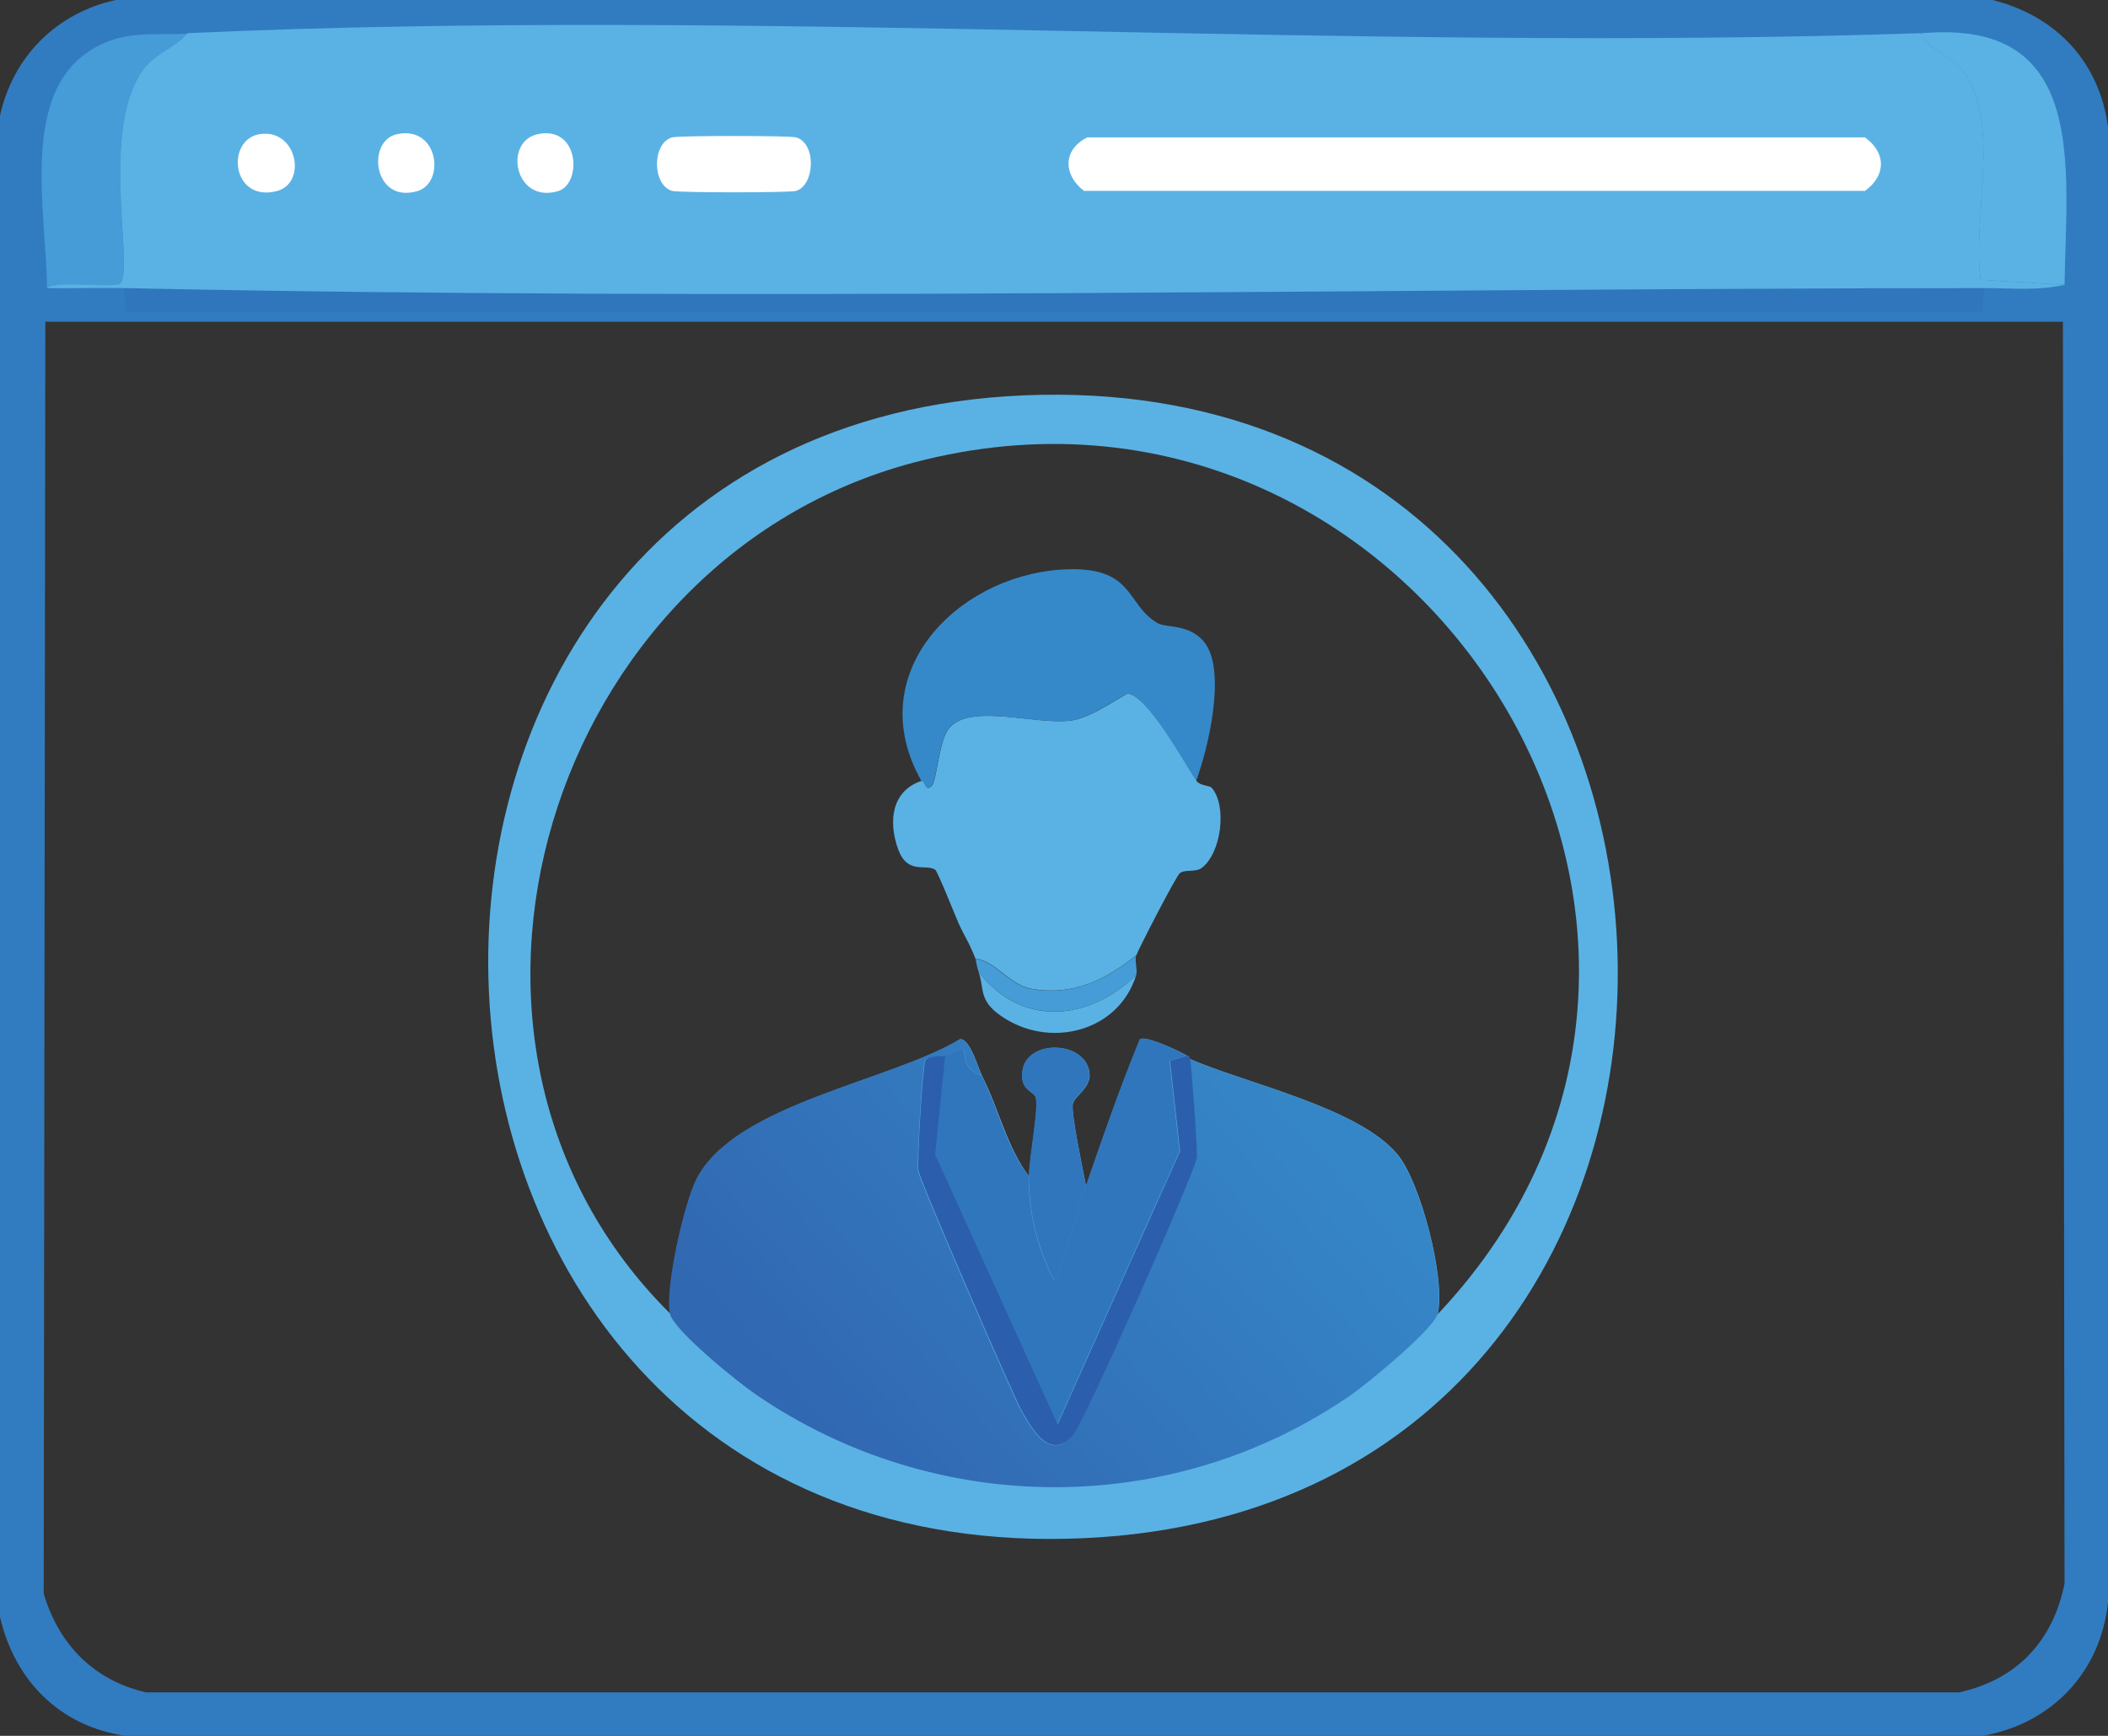
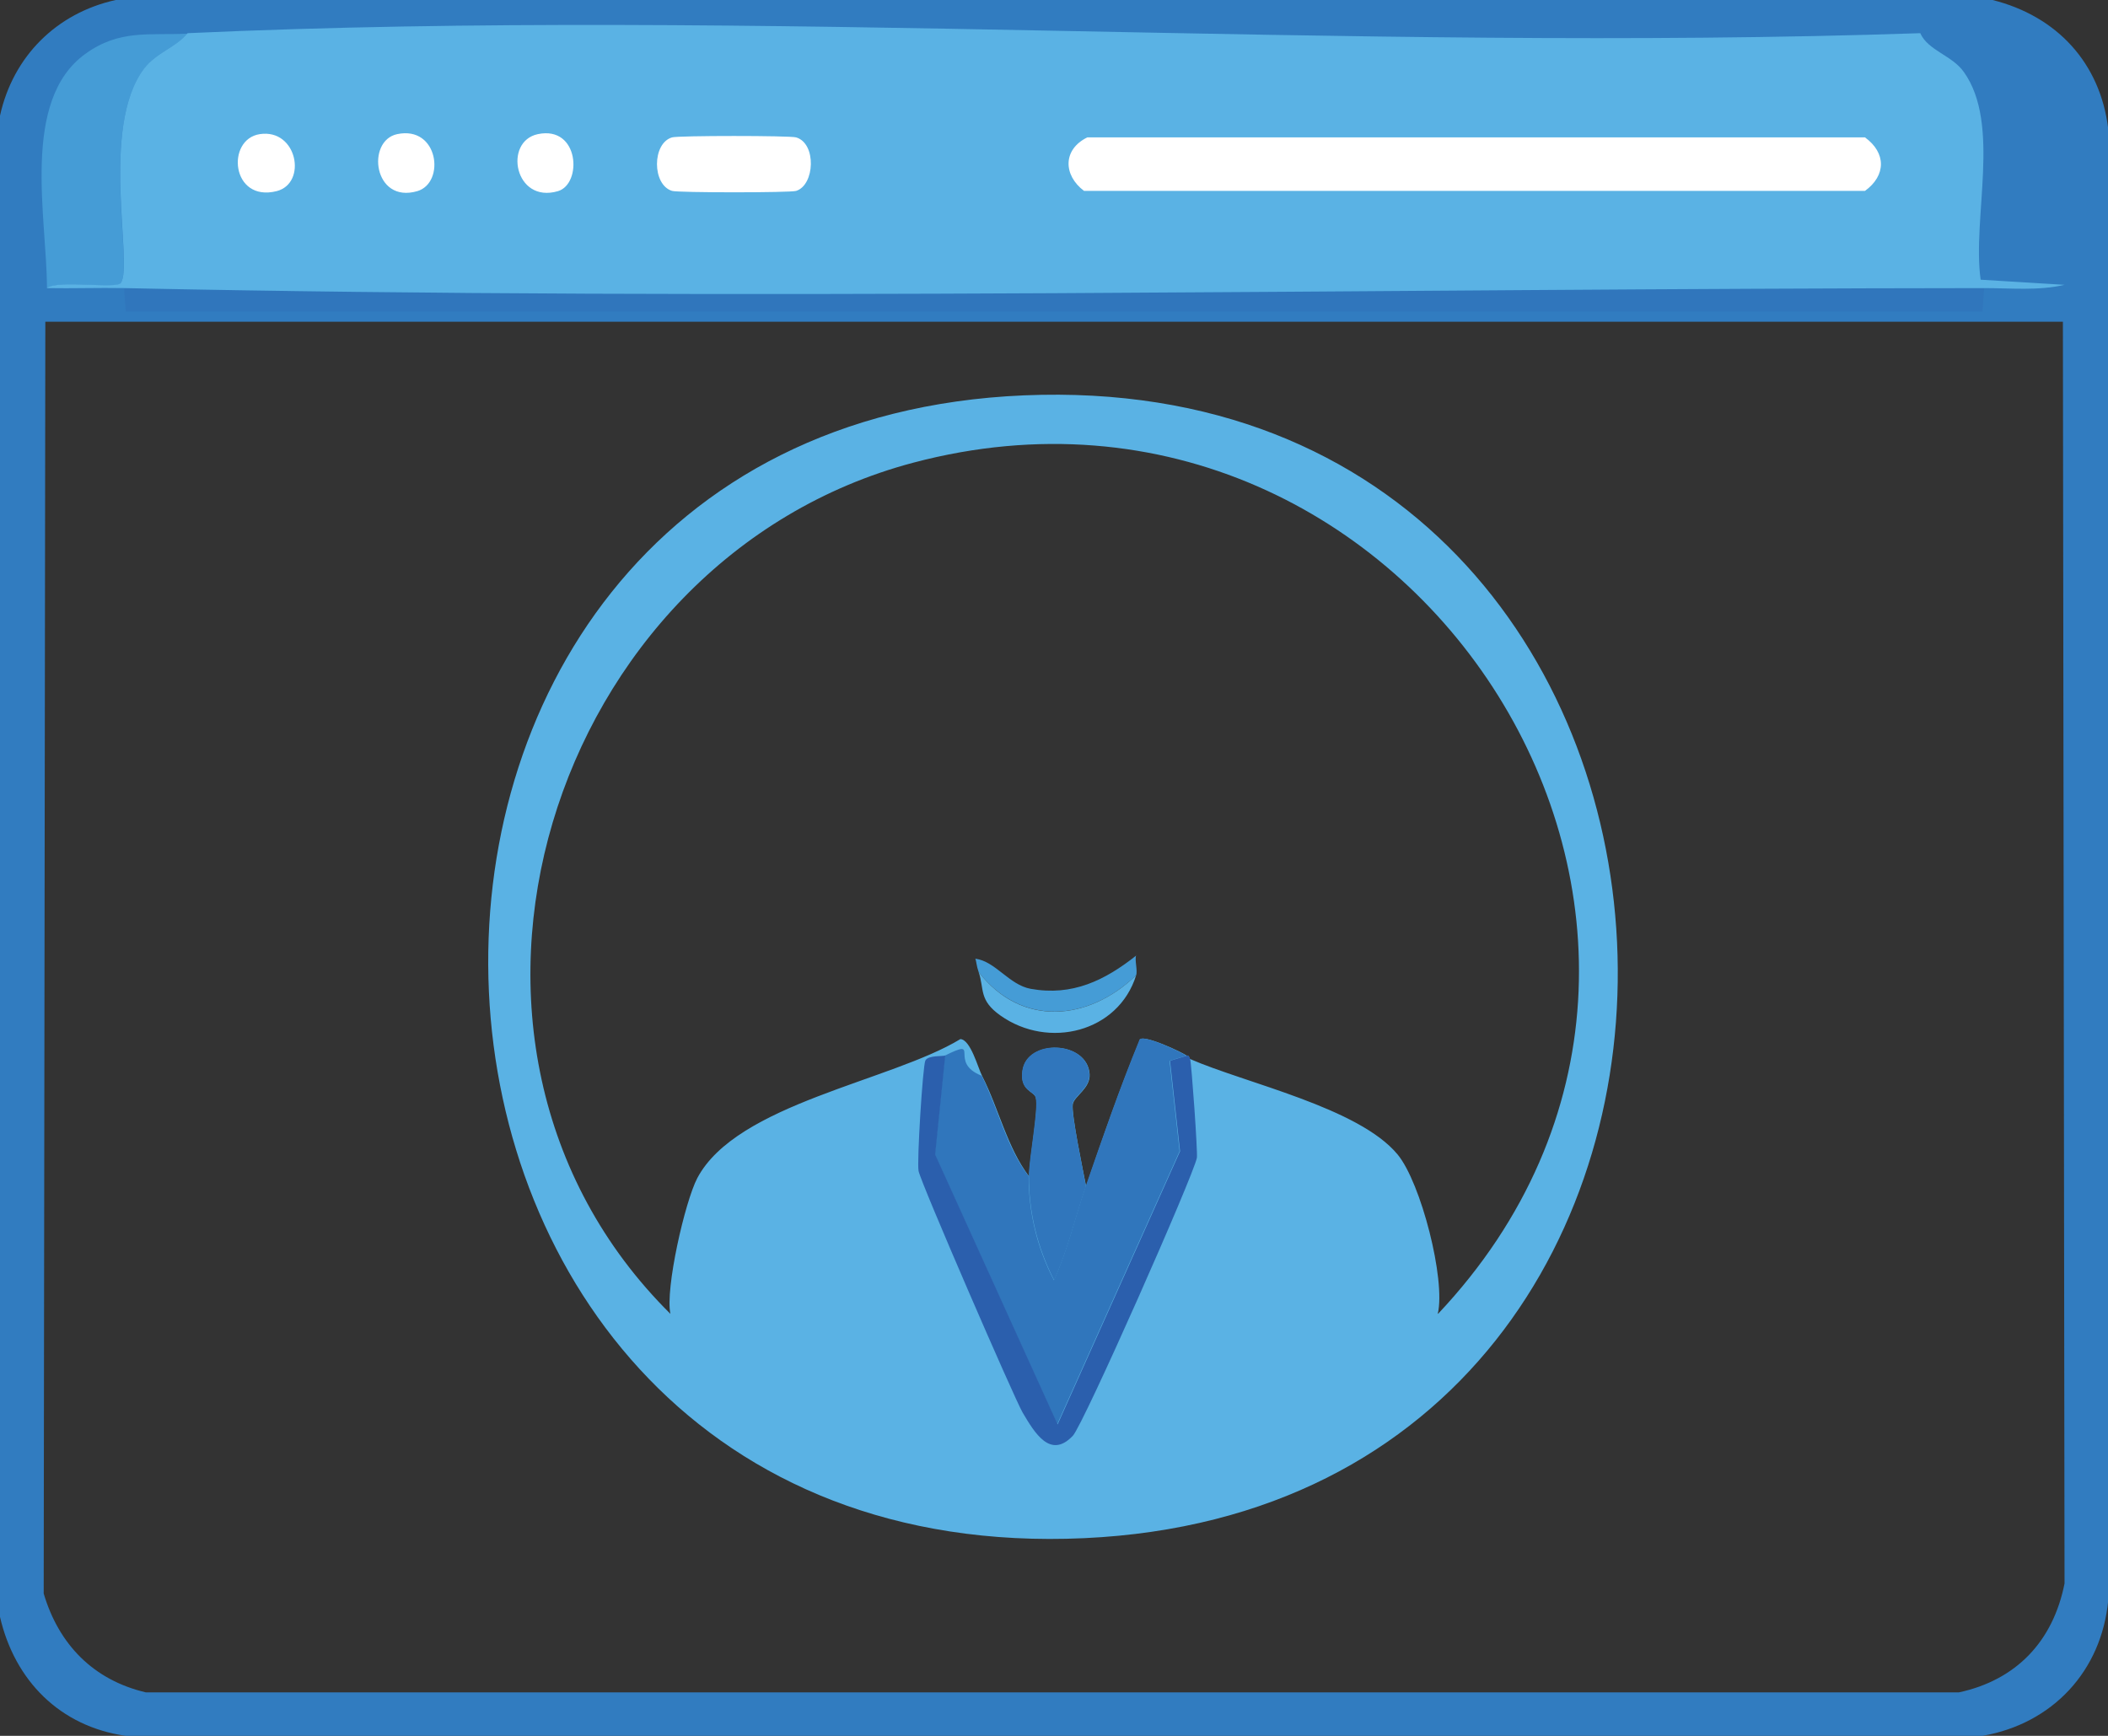
<svg xmlns="http://www.w3.org/2000/svg" id="Layer_2" data-name="Layer 2" viewBox="0 0 90.21 74.29">
  <rect x="0" y="0" width="90.21" height="74.29" fill="#333333" stroke="none" />
  <defs>
    <style>
      .cls-1 {
        fill: #2b5fad;
      }

      .cls-2 {
        fill: #317cc0;
      }

      .cls-3 {
        fill: #fff;
      }

      .cls-4 {
        fill: #459cd6;
      }

      .cls-5 {
        fill: #3689c9;
      }

      .cls-6 {
        fill: #3076bc;
      }

      .cls-7 {
        fill: url(#linear-gradient);
      }

      .cls-8 {
        fill: #5ab2e4;
      }
    </style>
    <linearGradient id="linear-gradient" x1="54.12" y1="45.87" x2="35.94" y2="61.9" gradientUnits="userSpaceOnUse">
      <stop offset="0" stop-color="#3586c7" />
      <stop offset="1" stop-color="#3168b2" />
    </linearGradient>
  </defs>
  <g id="Layer_1-2" data-name="Layer 1">
    <g id="Generative_Object" data-name="Generative Object">
      <path class="cls-2" d="M85.27,0H4.95C2.42.56.56,2.41,0,4.95v64.25c.63,2.73,2.57,4.69,5.38,5.09h79.46c3-.52,5.1-2.78,5.38-5.81V5.52c-.34-2.83-2.2-4.83-4.95-5.52ZM83.83,72.43H6.24c-2.24-.53-3.72-2.04-4.37-4.23l.07-54.43h86.34l.07,54c-.49,2.47-2.06,4.13-4.52,4.66Z" />
      <path class="cls-6" d="M84.91,12.33l-.07,1H5.38l-.07-1c26.45.56,53.14.02,79.6,0Z" />
-       <path class="cls-8" d="M88.35,12.19l-3.59-.22c-.37-2.63.88-6.66-.72-8.89-.51-.71-1.52-.91-1.86-1.65,7.19-.68,6.25,5.68,6.17,10.76Z" />
      <path class="cls-4" d="M8.03,1.43c-.51.62-1.34.81-1.86,1.51-1.92,2.53-.46,8.41-1,9.18-.19.27-2.7-.16-3.16.22,0-3-1.14-8.04,1.65-10.04,1.46-1.05,2.71-.78,4.37-.86Z" />
      <g>
        <path class="cls-8" d="M82.18,1.43c.34.74,1.36.94,1.86,1.65,1.6,2.24.35,6.26.72,8.89l3.59.22c-1.11.26-2.31.14-3.44.14-26.47.02-53.15.56-79.6,0-1.1-.02-2.2.02-3.3,0,.45-.37,2.97.05,3.16-.22.55-.77-.92-6.65,1-9.18.53-.69,1.35-.89,1.86-1.51,24.41-1.11,49.65.83,74.15,0Z" />
        <g>
          <path class="cls-3" d="M46.54,5.88h33.27c.91.66.91,1.63,0,2.29h-33.42c-.89-.67-.92-1.77.14-2.29Z" />
          <path class="cls-3" d="M28.76,5.88c.25-.08,5.05-.08,5.31,0,.88.26.8,2.04,0,2.29-.25.08-5.05.08-5.31,0-.86-.26-.86-2.04,0-2.29Z" />
          <path class="cls-3" d="M11.12,5.74c1.6-.24,2.04,2.1.72,2.44-1.95.49-2.18-2.22-.72-2.44Z" />
          <path class="cls-3" d="M17,5.74c1.77-.37,2.07,2.08.86,2.44-1.88.55-2.2-2.16-.86-2.44Z" />
          <path class="cls-3" d="M23.02,5.74c1.78-.37,1.9,2.13.86,2.44-1.86.55-2.35-2.13-.86-2.44Z" />
        </g>
      </g>
      <g>
        <path class="cls-8" d="M43.82,16.92c-31.93,1.35-29.99,50.41,2.58,48.91,31.88-1.47,29.78-50.27-2.58-48.91ZM61.53,56.22c.34-1.46-.72-5.6-1.72-6.81-1.66-2.01-6.51-3.05-8.89-4.09-.06-.2-.14-.14-.14-.14-.07-.09-1.98-1-2.01-.65-.85,2.05-1.57,4.14-2.29,6.24-.12-.62-.64-3.09-.57-3.51.05-.34.76-.68.72-1.29-.1-1.44-2.68-1.52-2.87-.14-.12.86.5.87.57,1.15.13.51-.28,2.56-.29,3.37-.94-1.24-1.3-2.91-2.01-4.3-.18-.35-.49-1.55-.93-1.58-2.98,1.81-9.57,2.76-11.26,5.95-.53,1.01-1.38,4.75-1.15,5.81-11.71-11.61-5.2-32.3,10.4-36.43,21.41-5.67,37.83,20.12,22.45,36.43Z" />
-         <path class="cls-7" d="M42.02,46.04c-1.47-.58.03-1.66-1.58-.86-.09.05-.74-.02-.86.22-.11.21-.36,4.37-.29,4.73.12.56,4.09,9.72,4.45,10.33.52.88,1.19,2.01,2.15,1,.45-.47,5.18-11.17,5.31-11.9.04-.23-.22-4.03-.29-4.23,2.39,1.03,7.24,2.08,8.89,4.09,1,1.22,2.06,5.35,1.72,6.81-.15.64-3,2.98-3.66,3.44-7.68,5.34-17.85,5.27-25.53,0-.71-.48-3.5-2.73-3.66-3.44-.23-1.06.61-4.8,1.15-5.81,1.69-3.2,8.28-4.14,11.26-5.95.45.03.76,1.23.93,1.58Z" />
        <path class="cls-6" d="M50.77,45.18l-.72.22.43,3.87-5.24,11.69-5.24-11.55.43-4.23c1.61-.8.11.28,1.58.86.7,1.39,1.06,3.07,2.01,4.3,0,1.52.34,3.02,1.08,4.45.59-1.29.9-2.68,1.36-4.02.73-2.1,1.45-4.19,2.29-6.24.03-.36,1.93.56,2.01.65Z" />
        <path class="cls-1" d="M40.45,45.18l-.43,4.23,5.24,11.55,5.24-11.69-.43-3.87.72-.22s.08-.05.14.14.33,4,.29,4.23c-.13.73-4.86,11.43-5.31,11.9-.96,1.01-1.63-.12-2.15-1-.35-.6-4.33-9.77-4.45-10.33-.08-.36.18-4.52.29-4.73.12-.24.77-.17.86-.22Z" />
        <path class="cls-6" d="M46.47,50.77c-.46,1.34-.77,2.72-1.36,4.02-.73-1.43-1.08-2.92-1.08-4.45,0-.81.42-2.86.29-3.37-.07-.28-.7-.28-.57-1.15.19-1.38,2.76-1.3,2.87.14.04.61-.67.95-.72,1.29-.06.42.46,2.9.57,3.51Z" />
-         <path class="cls-8" d="M51.2,33.42c.15.21.57.2.65.29.68.78.41,2.82-.43,3.44-.26.19-.72.05-.93.22-.16.12-1.79,3.29-1.86,3.51-1.34,1.07-2.74,1.76-4.52,1.43-.92-.17-1.5-1.18-2.37-1.29-.29-.74-.45-.91-.72-1.51-.15-.34-.9-2.23-1-2.29-.41-.26-1.18.22-1.58-.86-.45-1.24-.26-2.53,1-2.94.16-.05.14.5.43.22.22-.22.31-1.91.72-2.44.86-1.14,3.71-.16,5.24-.36.93-.12,2.3-1.16,2.44-1.15.86.07,2.47,3.04,2.94,3.73Z" />
-         <path class="cls-5" d="M51.2,33.42c-.47-.69-2.08-3.66-2.94-3.73-.14-.01-1.5,1.02-2.44,1.15-1.52.2-4.37-.78-5.24.36-.4.53-.5,2.22-.72,2.44-.29.29-.27-.27-.43-.22-2.57-4.54,1.44-8.72,5.95-9.04,3.2-.22,2.76,1.48,4.16,2.29.38.22,1.46,0,2.08.93.82,1.26.09,4.42-.43,5.81Z" />
        <path class="cls-4" d="M48.62,40.88c-.07.21.07.65,0,.86-2.04,1.97-4.91,2.22-6.74-.14-.09-.25-.1-.47-.14-.57.86.11,1.44,1.12,2.37,1.29,1.78.32,3.17-.36,4.52-1.43Z" />
        <path class="cls-8" d="M48.62,41.74c-.76,2.44-3.75,3.18-5.81,1.72-.93-.66-.68-1.12-.93-1.86,1.83,2.37,4.7,2.11,6.74.14Z" />
      </g>
    </g>
  </g>
</svg>